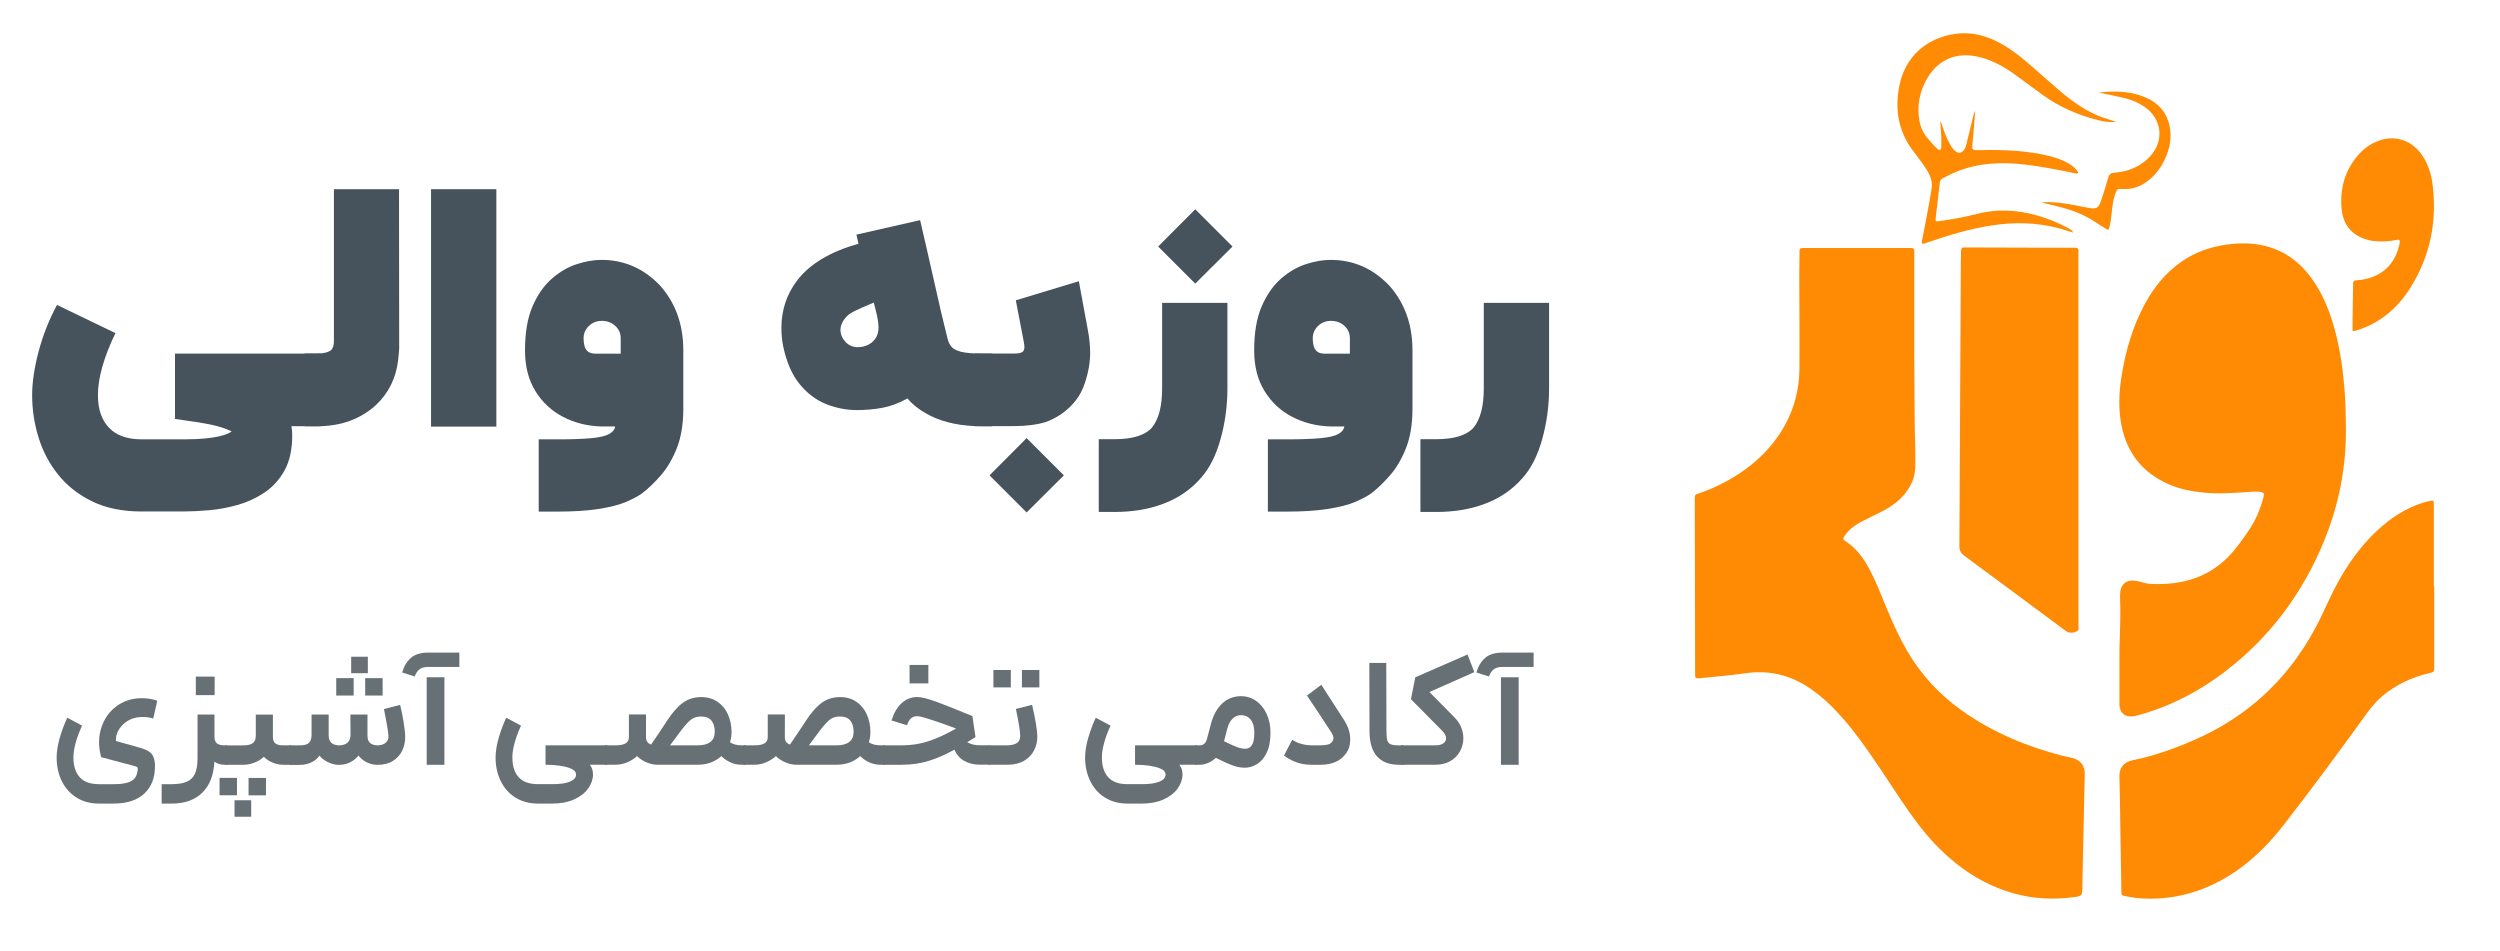
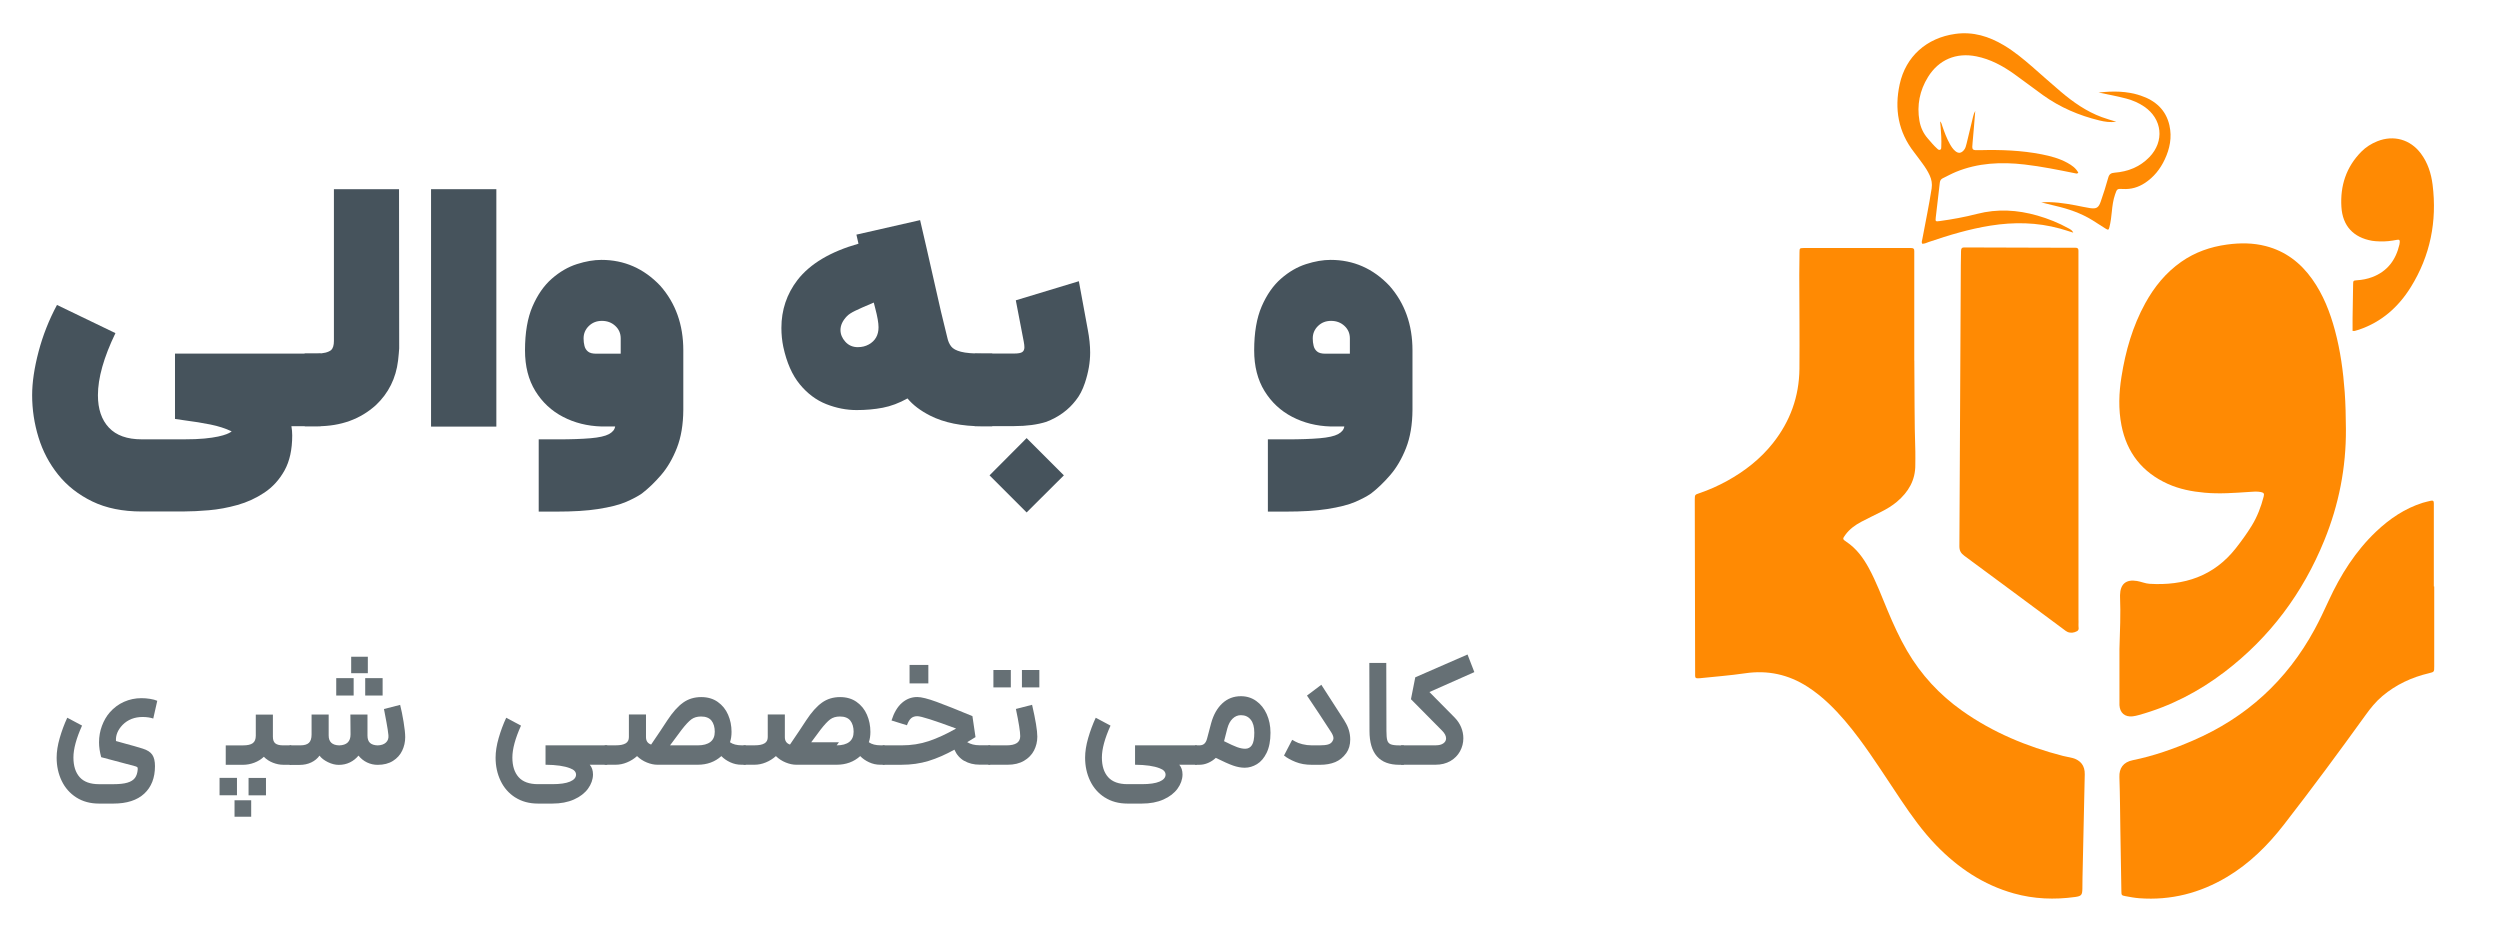
<svg xmlns="http://www.w3.org/2000/svg" id="Layer_1" data-name="Layer 1" viewBox="0 0 787.85 299.72">
  <defs>
    <style>      .cls-1 {        fill: #46535c;      }      .cls-2 {        fill: #667075;      }      .cls-3 {        fill: #ff8a03;      }    </style>
  </defs>
  <g>
    <path class="cls-3" d="m603.28,113.61c.11,9.58-.01,19.17.32,28.75.05,1.35-.03,2.71-.01,4.06.06,4.89-2.17,8.64-5.79,11.7-1.52,1.28-3.21,2.29-4.98,3.18-2.06,1.04-4.15,2.03-6.2,3.11-1.96,1.03-3.74,2.31-5.07,4.13-.93,1.28-.93,1.37.33,2.21,3.14,2.1,5.29,5.03,7.06,8.28,2.35,4.32,4.06,8.92,5.95,13.44,1.81,4.32,3.74,8.57,6.1,12.62,4.42,7.57,10.22,13.85,17.37,18.91,9.65,6.83,20.37,11.28,31.76,14.22.98.25,1.99.39,2.97.65,2.64.72,3.96,2.45,3.9,5.18-.22,10.82-.47,21.64-.71,32.47-.03,1.18-.01,2.37-.04,3.55-.04,1.99-.31,2.33-2.3,2.61-6.49.89-12.92.65-19.27-1.12-9.67-2.7-17.65-8.09-24.56-15.23-4.21-4.36-7.71-9.27-11.08-14.28-4.35-6.45-8.49-13.04-13.14-19.28-2.9-3.89-5.99-7.62-9.51-10.98-2.09-1.99-4.32-3.8-6.74-5.36-6.03-3.88-12.56-5.3-19.7-4.25-4.68.69-9.41,1.04-14.11,1.54-.22.02-.45.02-.68.04-.62.06-.98-.15-.95-.83.02-.39,0-.79,0-1.18-.04-17.99-.08-35.97-.11-53.96,0-.11,0-.23,0-.34.02-1.53.01-1.54,1.43-2.02,3.05-1.03,5.98-2.35,8.8-3.9,5.53-3.06,10.44-6.89,14.39-11.87,5.44-6.86,8.28-14.7,8.36-23.44.08-9.87-.03-19.73-.05-29.6,0-2.37.02-4.74.07-7.1.02-1.32.05-1.32,1.32-1.36.34-.01.68,0,1.01,0,10.49,0,20.98,0,31.46,0,.45,0,.9.02,1.35,0,.69-.03,1.07.22,1.03.96-.02.45,0,.9,0,1.35,0,11.05,0,22.1,0,33.15Z" />
    <path class="cls-3" d="m667.92,204.63c.17-5.58.42-11.16.19-16.74,0-.11,0-.23,0-.34.06-3.5,1.89-5.05,5.35-4.46,1.33.23,2.62.81,3.95.89,10.88.65,20.27-2.38,27.22-11.25,1.77-2.26,3.46-4.59,4.97-7.04,1.76-2.87,2.94-5.96,3.77-9.19.24-.93.08-1.23-.86-1.43-1.23-.26-2.47-.12-3.71-.04-4.67.31-9.33.67-14.02.24-4.01-.36-7.93-1.12-11.62-2.78-8.02-3.63-12.9-9.79-14.6-18.44-1-5.1-.81-10.21,0-15.31,1.28-8.12,3.52-15.95,7.51-23.2,2.84-5.15,6.47-9.63,11.33-13.03,4.34-3.04,9.19-4.73,14.41-5.44,4.11-.56,8.21-.56,12.25.49,6.17,1.6,10.91,5.23,14.57,10.36,3.52,4.93,5.68,10.49,7.23,16.29,1.7,6.34,2.57,12.81,3.05,19.33.28,3.88.35,7.77.38,11.66.08,12.17-2.23,23.87-6.82,35.12-6.76,16.6-17.11,30.51-31.39,41.41-8.15,6.22-17.12,10.85-27.02,13.6-.65.18-1.31.34-1.98.42-2.45.27-4.02-1.08-4.16-3.53-.03-.51,0-1.01,0-1.52,0-5.36,0-10.71,0-16.07Z" />
    <path class="cls-3" d="m767.12,184.83c0,8.4,0,16.8,0,25.2,0,1.71,0,1.73-1.63,2.12-5.46,1.29-10.42,3.59-14.73,7.23-2.05,1.73-3.7,3.78-5.25,5.93-8.4,11.66-16.94,23.22-25.76,34.57-5.06,6.51-10.82,12.24-17.94,16.49-8.52,5.08-17.71,7.44-27.63,6.7-1.46-.11-2.9-.38-4.34-.65-1.29-.24-1.29-.29-1.31-1.69-.11-6.42-.22-12.85-.32-19.27-.09-5.52-.11-11.05-.3-16.57-.1-2.77,1.17-4.71,4.25-5.33,6.54-1.33,12.81-3.54,18.92-6.18,16.81-7.25,29.59-18.91,38.33-35,1.62-2.97,3.04-6.04,4.46-9.11,3.74-8.1,8.42-15.56,14.94-21.75,4.26-4.04,9.03-7.28,14.69-9.07.8-.26,1.64-.4,2.45-.62.7-.19,1.09-.02,1.05.78-.02.45,0,.9,0,1.35,0,8.29,0,16.57,0,24.86h.14Z" />
    <path class="cls-3" d="m655.01,138.57c0,18.83,0,37.67,0,56.5,0,.62.05,1.25,0,1.86-.07.68.38,1.54-.48,1.99-.93.49-1.93.65-2.94.24-.41-.17-.77-.47-1.13-.74-10.46-7.76-20.91-15.53-31.4-23.25-1.11-.81-1.59-1.64-1.58-3.04.18-29.49.31-58.98.45-88.47,0-1.52.07-3.04.07-4.57,0-.77.29-1.17,1.09-1.11.28.02.56,0,.85,0,11.05.03,22.11.07,33.16.1.34,0,.68.02,1.01,0,.65-.02.91.31.89.93-.01.45,0,.9,0,1.35,0,19.4,0,38.8,0,58.19,0,0,0,0-.01,0Z" />
    <path class="cls-3" d="m741.39,104.3c0-1.41-.01-2.71,0-4,.05-3.55.1-7.1.17-10.65.02-1.2.05-1.25,1.23-1.33,1.64-.11,3.24-.41,4.78-.99,4.8-1.81,7.46-5.42,8.59-10.29.05-.22.06-.45.09-.67.08-.64-.08-.95-.83-.8-1.83.36-3.67.59-5.54.5-.79-.04-1.58-.05-2.35-.19-5.89-1.04-9.29-4.68-9.66-10.67-.41-6.66,1.5-12.57,6.27-17.4,1.44-1.46,3.16-2.54,5.06-3.3,5.14-2.05,10.38-.58,13.7,3.85,2.19,2.92,3.26,6.3,3.71,9.86,1.43,11.52-.72,22.33-6.85,32.23-3.91,6.31-9.23,11.03-16.38,13.45-.43.14-.86.27-1.3.38-.15.04-.33,0-.68,0Z" />
    <g>
      <path class="cls-3" d="m651.88,71.96c-3.12-1.73-6.41-3.05-9.83-4.03-6.29-1.8-12.6-2.18-19.02-.52-3.87,1-7.81,1.72-11.78,2.26-1.3.18-1.36.14-1.21-1.18.4-3.64.88-7.27,1.27-10.91.08-.72.38-1.14.98-1.43,1.37-.66,2.71-1.4,4.11-1.98,6.97-2.86,14.23-3.18,21.61-2.33,5.32.61,10.56,1.69,15.81,2.74.35.07.74.29,1.14-.14-.75-1.47-2.04-2.34-3.42-3.11-2.54-1.41-5.32-2.14-8.15-2.7-6.4-1.25-12.86-1.48-19.36-1.31-2.67.07-2.63.07-2.37-2.61.32-3.25.55-6.5.82-9.76-.33.55-.52,1.13-.66,1.72-.69,2.85-1.37,5.7-2.06,8.54-.19.76-.35,1.54-.91,2.16-.85.94-1.67,1.05-2.65.25-.75-.62-1.27-1.43-1.74-2.27-.99-1.78-1.7-3.68-2.35-5.6-.16-.48-.23-1-.71-1.51.06.6.11,1.05.15,1.49.19,2.19.32,4.39.22,6.59-.01.32.03.71-.36.87-.37.16-.65-.09-.9-.32-1.1-.98-2.02-2.12-2.98-3.22-1.41-1.61-2.27-3.48-2.64-5.58-.85-4.93.08-9.55,2.69-13.78,3.39-5.5,8.9-7.8,15.24-6.53,4.41.88,8.25,2.96,11.86,5.52,3.08,2.19,6.07,4.5,9.14,6.7,5.38,3.86,11.36,6.42,17.78,7.98,1.64.4,3.32.67,5.33.41-1.74-.55-3.2-.94-4.61-1.47-4.83-1.79-8.97-4.7-12.86-7.99-3.01-2.55-5.94-5.19-8.92-7.79-2.85-2.48-5.76-4.89-9.02-6.84-4.72-2.81-9.69-4.37-15.3-3.6-9.05,1.25-15.65,7.09-17.56,15.9-1.69,7.8-.44,15,4.55,21.4.9,1.15,1.75,2.35,2.63,3.53.87,1.18,1.67,2.41,2.28,3.75.6,1.31.84,2.65.62,4.11-.83,5.34-1.94,10.64-2.93,15.95-.09.49-.32.97-.06,1.49.76.06,1.41-.32,2.09-.55,6.35-2.16,12.77-4.09,19.41-5.15,7.38-1.18,14.71-1.07,21.95.93,1.4.39,2.78.85,4.17,1.28-.31-.75-.92-1.04-1.5-1.37Z" />
      <path class="cls-3" d="m683.7,39.6c-1.11-5-4.46-7.94-9.15-9.5-4.3-1.43-8.73-1.45-13.2-.93,2.91.61,5.84,1.12,8.71,1.89,2.03.54,3.94,1.35,5.68,2.54,5.7,3.9,6.43,10.91,1.64,15.89-3,3.12-6.76,4.6-10.99,4.93-1.12.09-1.69.45-2,1.58-.7,2.55-1.51,5.07-2.38,7.57-.66,1.9-1.35,2.3-3.32,2.02-1.56-.22-3.09-.61-4.64-.89-3.54-.65-7.09-1.21-10.78-.92,1.51.37,3.02.76,4.54,1.11,4.08.95,8.01,2.29,11.6,4.51,1.39.86,2.75,1.76,4.13,2.63.84.53.99.49,1.23-.47.4-1.59.59-3.21.75-4.83.18-1.85.42-3.69,1.03-5.46.61-1.77.65-1.82,2.52-1.71,2.51.14,4.79-.52,6.88-1.9,2.81-1.85,4.82-4.37,6.24-7.39,1.6-3.4,2.33-6.96,1.5-10.68Z" />
    </g>
  </g>
  <g>
    <path class="cls-1" d="m58.01,161.19h-13.35c-6.02,0-11.21-1.05-15.56-3.16-4.35-2.11-7.93-4.91-10.74-8.41-2.81-3.5-4.89-7.42-6.22-11.77-1.34-4.35-2.01-8.78-2.01-13.3,0-4.05.68-8.63,2.03-13.75s3.29-10.02,5.8-14.7l18.42,8.88c-3.68,7.63-5.52,14.15-5.52,19.57,0,4.35,1.15,7.75,3.46,10.21,2.31,2.46,5.75,3.69,10.34,3.69h13.35c2.54,0,4.68-.08,6.42-.25,1.74-.17,3.18-.38,4.32-.63,1.14-.25,2.02-.5,2.63-.75.62-.25,1.05-.46,1.28-.63l.35-.25c-1.97-.94-4.21-1.66-6.7-2.16-2.49-.5-5.19-.94-8.1-1.31l-3.06-.45v-20.58h45.87v22.88h-9.18c.17.97.25,1.94.25,2.91,0,4.45-.81,8.13-2.43,11.04-1.62,2.91-3.74,5.24-6.35,6.98-2.61,1.74-5.44,3.04-8.48,3.89-3.04.85-6.05,1.41-9.01,1.66s-5.56.38-7.8.38Z" />
    <path class="cls-1" d="m100.01,134.34h-3.96l-.05-22.93h3.96c2.01,0,3.48-.37,4.42-1.1.57-.57.85-1.52.85-2.86v-47.83h20.52l.05,50.18c-.07,1.07-.18,2.34-.35,3.81-.67,5.59-2.99,10.27-6.98,14.05-4.92,4.45-11.07,6.67-18.47,6.67Z" />
    <path class="cls-1" d="m156.42,134.44h-20.58V59.62h20.58v74.82Z" />
    <path class="cls-1" d="m175.84,138.46c4.12,0,7.53-.12,10.24-.35,2.71-.23,4.65-.67,5.82-1.3,1.17-.64,1.82-1.44,1.96-2.41h-4.32c-4.45-.13-8.49-1.15-12.12-3.04s-6.53-4.6-8.71-8.13c-2.17-3.53-3.26-7.8-3.26-12.82,0-5.59.79-10.21,2.38-13.88,1.59-3.66,3.62-6.57,6.1-8.73,2.48-2.16,5.1-3.68,7.88-4.57,2.78-.89,5.35-1.33,7.73-1.33,7.19,0,13.37,2.71,18.52,8.13,4.85,5.49,7.28,12.28,7.28,20.37v18.77c-.03,4.65-.71,8.66-2.03,12.02-1.32,3.36-2.98,6.2-4.97,8.51-1.99,2.31-4.01,4.25-6.05,5.82-1.2.84-2.85,1.71-4.94,2.63-2.09.92-5.08,1.68-8.96,2.28-3.38.53-7.76.8-13.15.8h-5.47v-22.78h6.07Zm11.99-27h7.78v-4.82c0-1.57-.57-2.89-1.71-3.94-1.14-1.05-2.54-1.58-4.21-1.58s-3.01.54-4.12,1.61c-1.1,1.07-1.66,2.38-1.66,3.91,0,.84.09,1.62.28,2.36.18.74.55,1.33,1.1,1.78s1.4.68,2.53.68Z" />
    <path class="cls-1" d="m312.69,134.34h-2.96c-6.66,0-12.19-1.12-16.61-3.36-3.08-1.57-5.45-3.38-7.13-5.42-2.64,1.47-5.25,2.45-7.83,2.94-2.58.49-5.3.73-8.18.73-3.25,0-6.45-.63-9.61-1.88-3.16-1.25-5.94-3.34-8.33-6.25s-4.12-6.84-5.19-11.79c-.4-1.94-.6-3.93-.6-5.97,0-5.65,1.69-10.69,5.07-15.1,3.98-5.12,10.39-8.93,19.22-11.44l-.65-2.86,20.07-4.57c1.2,5.12,2.78,11.99,4.72,20.63,1.2,5.49,2.49,10.96,3.86,16.41.23,1.1.64,2.02,1.21,2.76.57.74,1.6,1.3,3.09,1.68,1.49.39,3.79.58,6.9.58h2.96v22.93Zm-42.3-24.94c1.24,0,2.38-.28,3.41-.85,2.04-1.14,3.06-2.94,3.06-5.42,0-1.37-.35-3.38-1.05-6.02l-.45-1.76c-2.71,1.14-4.68,2.01-5.9,2.61-1.22.6-2.08,1.17-2.58,1.71-1.34,1.4-2.01,2.84-2.01,4.32,0,1.34.51,2.58,1.53,3.71,1.02,1.14,2.35,1.71,3.99,1.71Z" />
    <path class="cls-1" d="m319.67,134.29h-12.5v-22.88h12.5c1.24,0,2.07-.16,2.51-.48.43-.32.65-.81.65-1.48,0-.5-.07-1.09-.2-1.76l-2.51-13.05,19.87-6.02,2.81,15.26c.5,2.61.75,5.02.75,7.23,0,3.08-.55,6.27-1.66,9.58-.74,2.21-1.69,4.03-2.86,5.47-2.34,3.04-5.44,5.3-9.28,6.77-2.84.9-6.21,1.35-10.09,1.35Zm3.86,27.2l-11.69-11.69,11.69-11.74,11.74,11.74-11.74,11.69Z" />
-     <path class="cls-1" d="m351.18,161.34h-4.92v-22.93h4.92c5.72,0,9.67-1.22,11.84-3.66,2.14-2.64,3.21-6.76,3.21-12.35v-26.95h20.58v26.95c0,5.45-.72,10.77-2.16,15.96-1.44,5.19-3.51,9.28-6.22,12.29-3.18,3.65-7.14,6.36-11.89,8.13-4.52,1.71-9.64,2.56-15.36,2.56Zm25.49-71.96l-11.69-11.69,11.69-11.74,11.74,11.74-11.74,11.69Z" />
    <path class="cls-1" d="m405.63,138.46c4.12,0,7.53-.12,10.24-.35,2.71-.23,4.65-.67,5.82-1.3,1.17-.64,1.82-1.44,1.96-2.41h-4.32c-4.45-.13-8.49-1.15-12.12-3.04s-6.53-4.6-8.71-8.13c-2.17-3.53-3.26-7.8-3.26-12.82,0-5.59.79-10.21,2.38-13.88,1.59-3.66,3.62-6.57,6.1-8.73,2.48-2.16,5.1-3.68,7.88-4.57,2.78-.89,5.35-1.33,7.73-1.33,7.19,0,13.37,2.71,18.52,8.13,4.85,5.49,7.28,12.28,7.28,20.37v18.77c-.03,4.65-.71,8.66-2.03,12.02-1.32,3.36-2.98,6.2-4.97,8.51-1.99,2.31-4.01,4.25-6.05,5.82-1.2.84-2.85,1.71-4.94,2.63-2.09.92-5.08,1.68-8.96,2.28-3.38.53-7.76.8-13.15.8h-5.47v-22.78h6.07Zm11.99-27h7.78v-4.82c0-1.57-.57-2.89-1.71-3.94-1.14-1.05-2.54-1.58-4.21-1.58s-3.01.54-4.12,1.61c-1.1,1.07-1.66,2.38-1.66,3.91,0,.84.09,1.62.28,2.36.18.74.55,1.33,1.1,1.78s1.4.68,2.53.68Z" />
-     <path class="cls-1" d="m452.55,161.34h-4.92v-22.93h4.92c5.72,0,9.67-1.22,11.84-3.66,2.14-2.64,3.21-6.76,3.21-12.35v-26.95h20.58v26.95c0,5.45-.72,10.77-2.16,15.96-1.44,5.19-3.51,9.28-6.22,12.29-3.18,3.65-7.14,6.36-11.89,8.13-4.52,1.71-9.64,2.56-15.36,2.56Z" />
  </g>
  <g>
    <path class="cls-2" d="m23.14,238.73c0,2.65.66,4.72,1.97,6.19,1.31,1.47,3.34,2.21,6.1,2.21h4.52c1.88,0,3.36-.16,4.44-.49,1.08-.32,1.87-.82,2.36-1.48.49-.66.78-1.55.87-2.65v-.29c0-.23-.05-.38-.15-.46-.1-.08-.29-.17-.58-.27l-10.78-2.87c-.45-1.65-.68-3.21-.68-4.66,0-1.85.31-3.59.92-5.22.61-1.63,1.42-3.04,2.43-4.2,1.29-1.49,2.81-2.61,4.54-3.38,1.73-.76,3.55-1.14,5.46-1.14.91,0,1.82.07,2.74.22.92.15,1.68.35,2.26.61l-1.26,5.59c-.97-.32-2.09-.49-3.35-.49-2.56,0-4.66.83-6.31,2.48-1.52,1.59-2.22,3.29-2.09,5.1l3.3.92c.71.19,1.54.42,2.48.68.94.26,1.81.52,2.62.78,1.46.45,2.47,1.1,3.04,1.94.57.84.85,2.04.85,3.59,0,3.69-1.13,6.58-3.38,8.67-2.25,2.09-5.5,3.13-9.74,3.13h-4.52c-2.75,0-5.14-.65-7.16-1.94-2.02-1.3-3.56-3.04-4.61-5.25-1.05-2.2-1.58-4.63-1.58-7.29,0-1.88.32-3.94.97-6.19.65-2.25,1.44-4.38,2.38-6.39l4.66,2.48c-1.81,4.02-2.72,7.37-2.72,10.05Z" />
-     <path class="cls-2" d="m67.59,225.18v6.99c0,1,.26,1.71.78,2.11.52.41,1.34.61,2.48.61h.78l.29,3.11-.29,3.01h-.78c-1.26,0-2.36-.32-3.3-.97-.19,4.21-1.46,7.46-3.79,9.76-2.33,2.3-5.59,3.45-9.76,3.45h-3.06v-6.12h3.06c2.07,0,3.7-.26,4.88-.78,1.18-.52,2.04-1.37,2.57-2.55.53-1.18.8-2.82.8-4.93v-13.7h5.34Zm-5.88-11.95h5.93v5.83h-5.93v-5.83Z" />
    <path class="cls-2" d="m69.19,245.14h5.49v5.49h-5.49v-5.49Zm16.81-19.96v6.99c0,1,.26,1.71.78,2.11.52.41,1.33.61,2.43.61h2.57l.29,3.21-.29,2.91h-2.57c-1,0-2.06-.21-3.16-.63-1.1-.42-2.07-1.05-2.91-1.89-.84.81-1.85,1.43-3.01,1.87-1.17.44-2.35.66-3.55.66h-5.44v-6.12h5.44c1.42,0,2.45-.23,3.08-.7.63-.47.95-1.25.95-2.36v-6.65h5.39Zm-12.09,27.01h5.25v5.2h-5.25v-5.2Zm4.42-7.04h5.49v5.49h-5.49v-5.49Z" />
    <path class="cls-2" d="m91.29,234.89h3.35c1.26,0,2.17-.27,2.72-.8.55-.53.83-1.4.83-2.6v-6.31h5.39v6.61c0,2.01,1.1,3.04,3.3,3.11,2.4-.06,3.59-1.21,3.59-3.45l-.05-6.27h5.39v6.61c0,1.07.27,1.85.8,2.33.54.49,1.34.75,2.4.78,1.13-.03,2.01-.33,2.62-.9.62-.57.88-1.34.78-2.31-.1-1.04-.3-2.38-.61-4.03s-.51-2.74-.61-3.25c-.06-.19-.13-.52-.19-.97l5.1-1.31c.39,1.52.75,3.31,1.09,5.37.34,2.06.51,3.67.51,4.83,0,1.49-.32,2.9-.95,4.23-.63,1.33-1.6,2.4-2.91,3.23-1.31.83-2.92,1.24-4.83,1.24-1.17,0-2.28-.25-3.33-.75-1.05-.5-1.95-1.22-2.7-2.16-.75.91-1.64,1.62-2.7,2.14-1.05.52-2.23.78-3.52.78-1.1,0-2.23-.28-3.4-.85-1.17-.57-2.06-1.25-2.67-2.06-.65.91-1.51,1.62-2.6,2.14-1.09.52-2.31.78-3.67.78h-3.16v-6.12Zm14.67-21.18h5.49v5.49h-5.49v-5.49Zm4.71-6.75h5.25v5.2h-5.25v-5.2Zm4.42,6.75h5.49v5.49h-5.49v-5.49Z" />
-     <path class="cls-2" d="m129.56,207.26c1.29-1.07,3.09-1.6,5.39-1.6h9.81v4.52h-9.81c-1.23,0-2.16.26-2.79.78-.63.52-1.12,1.26-1.48,2.23l-3.93-1.26c.58-2.04,1.52-3.59,2.82-4.66Zm4.91,6.17h5.58v27.59h-5.58v-27.59Z" />
    <path class="cls-2" d="m162.37,251.31c-2.02-1.3-3.56-3.04-4.61-5.25-1.05-2.2-1.58-4.63-1.58-7.29,0-1.88.32-3.94.97-6.19.65-2.25,1.44-4.38,2.38-6.39l4.66,2.48c-1.81,4.02-2.72,7.37-2.72,10.05s.66,4.72,1.97,6.19c1.31,1.47,3.34,2.21,6.1,2.21h4.52c2.46,0,4.31-.27,5.56-.8,1.25-.53,1.89-1.25,1.92-2.16,0-.91-.62-1.59-1.85-2.04-1.78-.71-4.37-1.09-7.77-1.12v-6.12h19.43l.39,3.21-.39,2.91h-5.49c.68.78,1.02,1.81,1.02,3.11-.03,1.55-.56,3.04-1.58,4.44s-2.49,2.54-4.42,3.4c-1.93.86-4.2,1.29-6.82,1.29h-4.52c-2.75,0-5.14-.65-7.16-1.94Z" />
    <path class="cls-2" d="m205.19,234.65c2.23-3.27,3.93-5.81,5.1-7.63,1.68-2.56,3.34-4.42,4.98-5.59,1.63-1.17,3.54-1.75,5.71-1.75,2.04,0,3.78.51,5.22,1.53,1.44,1.02,2.53,2.36,3.25,4.03.73,1.67,1.09,3.47,1.09,5.42,0,1.2-.16,2.28-.49,3.25.91.65,2.15.97,3.74.97h1.21l.49,3.11-.49,3.01h-1.36c-1.23,0-2.4-.26-3.52-.78-1.12-.52-2.05-1.17-2.79-1.94-2.01,1.81-4.49,2.72-7.43,2.72h-12.73c-1.04,0-2.14-.23-3.3-.7-1.17-.47-2.2-1.14-3.11-2.02-.94.84-2,1.51-3.18,1.99-1.18.49-2.37.73-3.57.73h-3.45v-6.12h3.55c1.33,0,2.34-.2,3.04-.61.7-.4,1.04-1.06,1.04-1.97v-7.14h5.39v7.14c0,1.2.53,1.98,1.6,2.33Zm14.72.24c1.72,0,3.04-.36,3.96-1.07.92-.71,1.38-1.78,1.38-3.21s-.35-2.66-1.04-3.52c-.7-.86-1.79-1.29-3.28-1.29-1.23,0-2.25.3-3.06.9-.81.6-1.83,1.69-3.06,3.28-.75.97-1.72,2.28-2.92,3.93l-.73.97h8.74Z" />
-     <path class="cls-2" d="m248.95,234.65c2.23-3.27,3.93-5.81,5.1-7.63,1.68-2.56,3.34-4.42,4.98-5.59,1.63-1.17,3.54-1.75,5.71-1.75,2.04,0,3.78.51,5.22,1.53,1.44,1.02,2.53,2.36,3.25,4.03.73,1.67,1.09,3.47,1.09,5.42,0,1.2-.16,2.28-.49,3.25.91.65,2.15.97,3.74.97h1.21l.49,3.11-.49,3.01h-1.36c-1.23,0-2.4-.26-3.52-.78-1.12-.52-2.05-1.17-2.79-1.94-2.01,1.81-4.49,2.72-7.43,2.72h-12.73c-1.04,0-2.14-.23-3.3-.7-1.17-.47-2.2-1.14-3.11-2.02-.94.84-2,1.51-3.18,1.99-1.18.49-2.37.73-3.57.73h-3.45v-6.12h3.55c1.33,0,2.34-.2,3.04-.61.7-.4,1.04-1.06,1.04-1.97v-7.14h5.39v7.14c0,1.2.53,1.98,1.6,2.33Zm14.72.24c1.72,0,3.04-.36,3.96-1.07.92-.71,1.38-1.78,1.38-3.21s-.35-2.66-1.04-3.52c-.7-.86-1.79-1.29-3.28-1.29-1.23,0-2.25.3-3.06.9-.81.6-1.83,1.69-3.06,3.28-.75.97-1.72,2.28-2.92,3.93l-.73.97h8.74Z" />
+     <path class="cls-2" d="m248.95,234.65c2.23-3.27,3.93-5.81,5.1-7.63,1.68-2.56,3.34-4.42,4.98-5.59,1.63-1.17,3.54-1.75,5.71-1.75,2.04,0,3.78.51,5.22,1.53,1.44,1.02,2.53,2.36,3.25,4.03.73,1.67,1.09,3.47,1.09,5.42,0,1.2-.16,2.28-.49,3.25.91.65,2.15.97,3.74.97h1.21l.49,3.11-.49,3.01h-1.36c-1.23,0-2.4-.26-3.52-.78-1.12-.52-2.05-1.17-2.79-1.94-2.01,1.81-4.49,2.72-7.43,2.72h-12.73c-1.04,0-2.14-.23-3.3-.7-1.17-.47-2.2-1.14-3.11-2.02-.94.84-2,1.51-3.18,1.99-1.18.49-2.37.73-3.57.73h-3.45v-6.12h3.55c1.33,0,2.34-.2,3.04-.61.7-.4,1.04-1.06,1.04-1.97v-7.14h5.39v7.14c0,1.2.53,1.98,1.6,2.33Zm14.72.24c1.72,0,3.04-.36,3.96-1.07.92-.71,1.38-1.78,1.38-3.21s-.35-2.66-1.04-3.52c-.7-.86-1.79-1.29-3.28-1.29-1.23,0-2.25.3-3.06.9-.81.6-1.83,1.69-3.06,3.28-.75.97-1.72,2.28-2.92,3.93h8.74Z" />
    <path class="cls-2" d="m303.88,239.8c-1.39-.81-2.43-1.99-3.11-3.55-2.79,1.55-5.5,2.74-8.14,3.55-2.64.81-5.48,1.21-8.52,1.21h-5.93v-6.12h5.93c3.08,0,5.94-.44,8.6-1.34,2.65-.89,5.52-2.21,8.6-3.96-6.96-2.59-11.04-3.89-12.24-3.89-.78,0-1.42.21-1.92.63-.5.42-.95,1.17-1.34,2.23l-4.86-1.51c.78-2.46,1.87-4.31,3.28-5.54,1.41-1.23,3.02-1.85,4.83-1.85,1.29,0,3.33.51,6.12,1.53s6.54,2.52,11.27,4.49l.97,6.61-2.62,1.6c1.1.65,2.38.97,3.84.97h3.4l.39,3.01-.39,3.11h-3.3c-1.85,0-3.47-.4-4.86-1.21Zm-17.24-30.26h5.92v5.83h-5.92v-5.83Z" />
    <path class="cls-2" d="m311.46,234.89h5.73c2.88,0,4.32-.95,4.32-2.87,0-1.42-.45-4.29-1.36-8.6l5.1-1.31c1.1,4.76,1.65,8.11,1.65,10.05,0,1.55-.35,3-1.04,4.35-.7,1.34-1.75,2.43-3.16,3.25-1.41.83-3.13,1.24-5.17,1.24h-6.07v-6.12Zm1.6-23.75h5.49v5.49h-5.49v-5.49Zm8.99,0h5.49v5.49h-5.49v-5.49Z" />
    <path class="cls-2" d="m348.15,251.31c-2.02-1.3-3.56-3.04-4.61-5.25-1.05-2.2-1.58-4.63-1.58-7.29,0-1.88.32-3.94.97-6.19.65-2.25,1.44-4.38,2.38-6.39l4.66,2.48c-1.81,4.02-2.72,7.37-2.72,10.05s.66,4.72,1.97,6.19c1.31,1.47,3.34,2.21,6.1,2.21h4.52c2.46,0,4.31-.27,5.56-.8,1.25-.53,1.89-1.25,1.92-2.16,0-.91-.62-1.59-1.85-2.04-1.78-.71-4.37-1.09-7.77-1.12v-6.12h19.43l.39,3.21-.39,2.91h-5.49c.68.78,1.02,1.81,1.02,3.11-.03,1.55-.56,3.04-1.58,4.44s-2.49,2.54-4.42,3.4c-1.93.86-4.2,1.29-6.82,1.29h-4.52c-2.75,0-5.14-.65-7.16-1.94Z" />
    <path class="cls-2" d="m376.64,234.89h1.31c.65,0,1.17-.16,1.55-.49s.68-.84.87-1.55l1.31-4.95c.74-2.69,1.93-4.78,3.55-6.27,1.62-1.49,3.56-2.23,5.83-2.23,1.81,0,3.42.5,4.83,1.51,1.41,1,2.51,2.38,3.3,4.13.79,1.75,1.19,3.71,1.19,5.88,0,2.56-.41,4.66-1.21,6.31s-1.83,2.85-3.06,3.59c-1.23.74-2.51,1.12-3.84,1.12-1.17,0-2.39-.23-3.67-.68s-3.1-1.26-5.46-2.43c-.71.68-1.52,1.21-2.43,1.6-.91.39-1.81.58-2.72.58h-1.36v-6.12Zm13.28.58c.89.32,1.72.49,2.5.49.91,0,1.61-.38,2.11-1.14.5-.76.75-2.06.75-3.91s-.37-3.15-1.12-4.1c-.75-.95-1.78-1.43-3.11-1.43-.97,0-1.84.36-2.6,1.09s-1.32,1.77-1.68,3.13l-1.02,3.98c1.88.94,3.26,1.57,4.15,1.89Z" />
    <path class="cls-2" d="m423.76,227.27c1.17,1.81,1.75,3.74,1.75,5.78,0,1.68-.41,3.09-1.21,4.23-.97,1.36-2.15,2.32-3.52,2.89-1.38.57-2.97.85-4.78.85h-2.62c-1.91,0-3.61-.3-5.1-.9-1.49-.6-2.7-1.27-3.64-2.02l2.57-4.95c.1.03.42.21.97.53.55.32,1.3.61,2.26.85.96.24,1.95.36,2.99.36h2.43c1.13,0,2.02-.09,2.65-.27.63-.18,1.09-.51,1.38-1,.23-.36.34-.68.34-.97,0-.58-.32-1.34-.97-2.28-2.11-3.27-4.57-6.99-7.38-11.17l4.52-3.4,7.38,11.46Z" />
    <path class="cls-2" d="m431.58,230.33l-.05-21.42h5.34l.05,21.42c0,1.39.09,2.39.27,2.99.18.6.54,1.01,1.09,1.24.55.23,1.46.34,2.72.34h1.41l.24,3.16-.24,2.96h-1.41c-6.28,0-9.42-3.56-9.42-10.69Z" />
    <path class="cls-2" d="m464.6,211.82l-14.13,6.27,7.97,8.06c.91.94,1.59,1.97,2.04,3.08.45,1.12.68,2.26.68,3.42,0,1.46-.35,2.83-1.04,4.1-.7,1.28-1.71,2.31-3.04,3.08-1.33.78-2.9,1.17-4.71,1.17h-10.83v-6.12h10.93c1,0,1.8-.2,2.38-.61.58-.4.87-.93.87-1.58,0-.78-.42-1.59-1.26-2.43l-9.81-9.91,1.36-6.9,16.47-7.19,2.14,5.54Z" />
-     <path class="cls-2" d="m468.1,207.26c1.29-1.07,3.09-1.6,5.39-1.6h9.81v4.52h-9.81c-1.23,0-2.16.26-2.79.78-.63.52-1.12,1.26-1.48,2.23l-3.93-1.26c.58-2.04,1.52-3.59,2.82-4.66Zm4.91,6.17h5.58v27.59h-5.58v-27.59Z" />
  </g>
</svg>